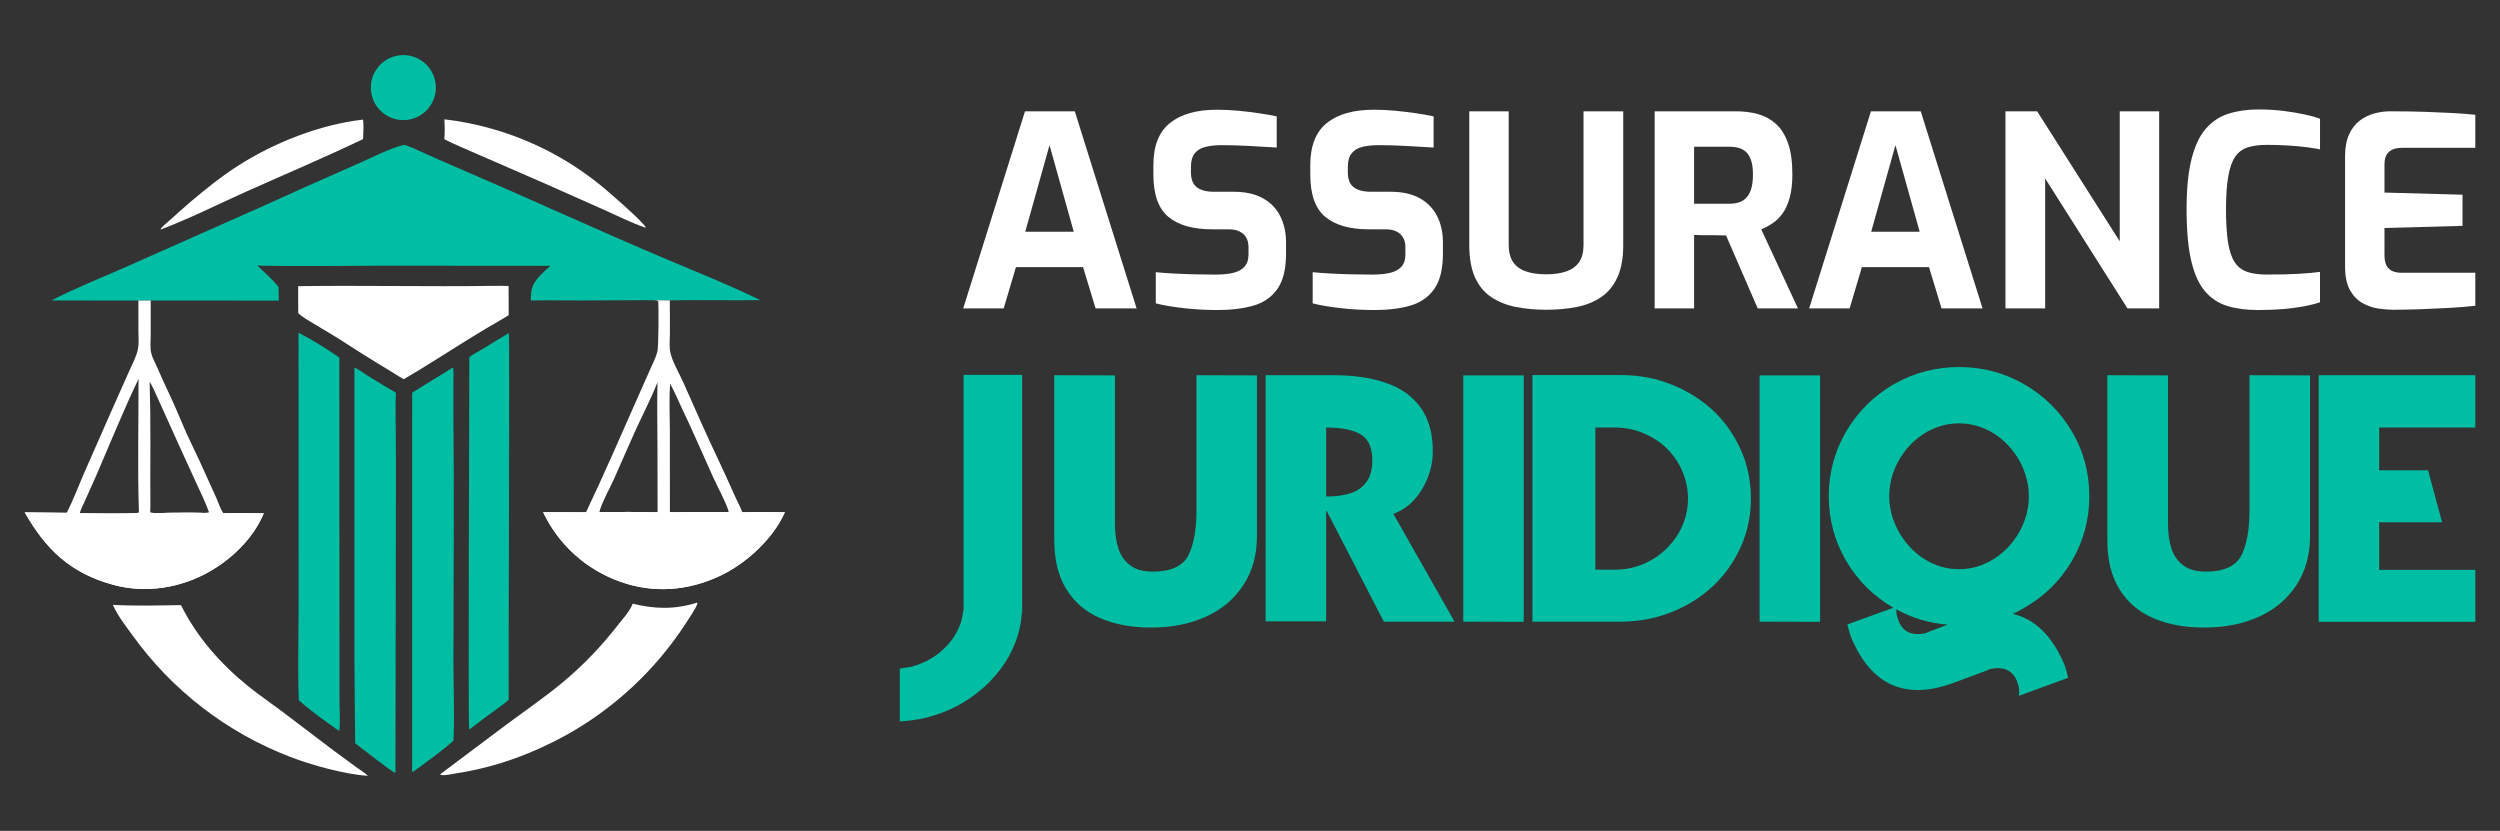
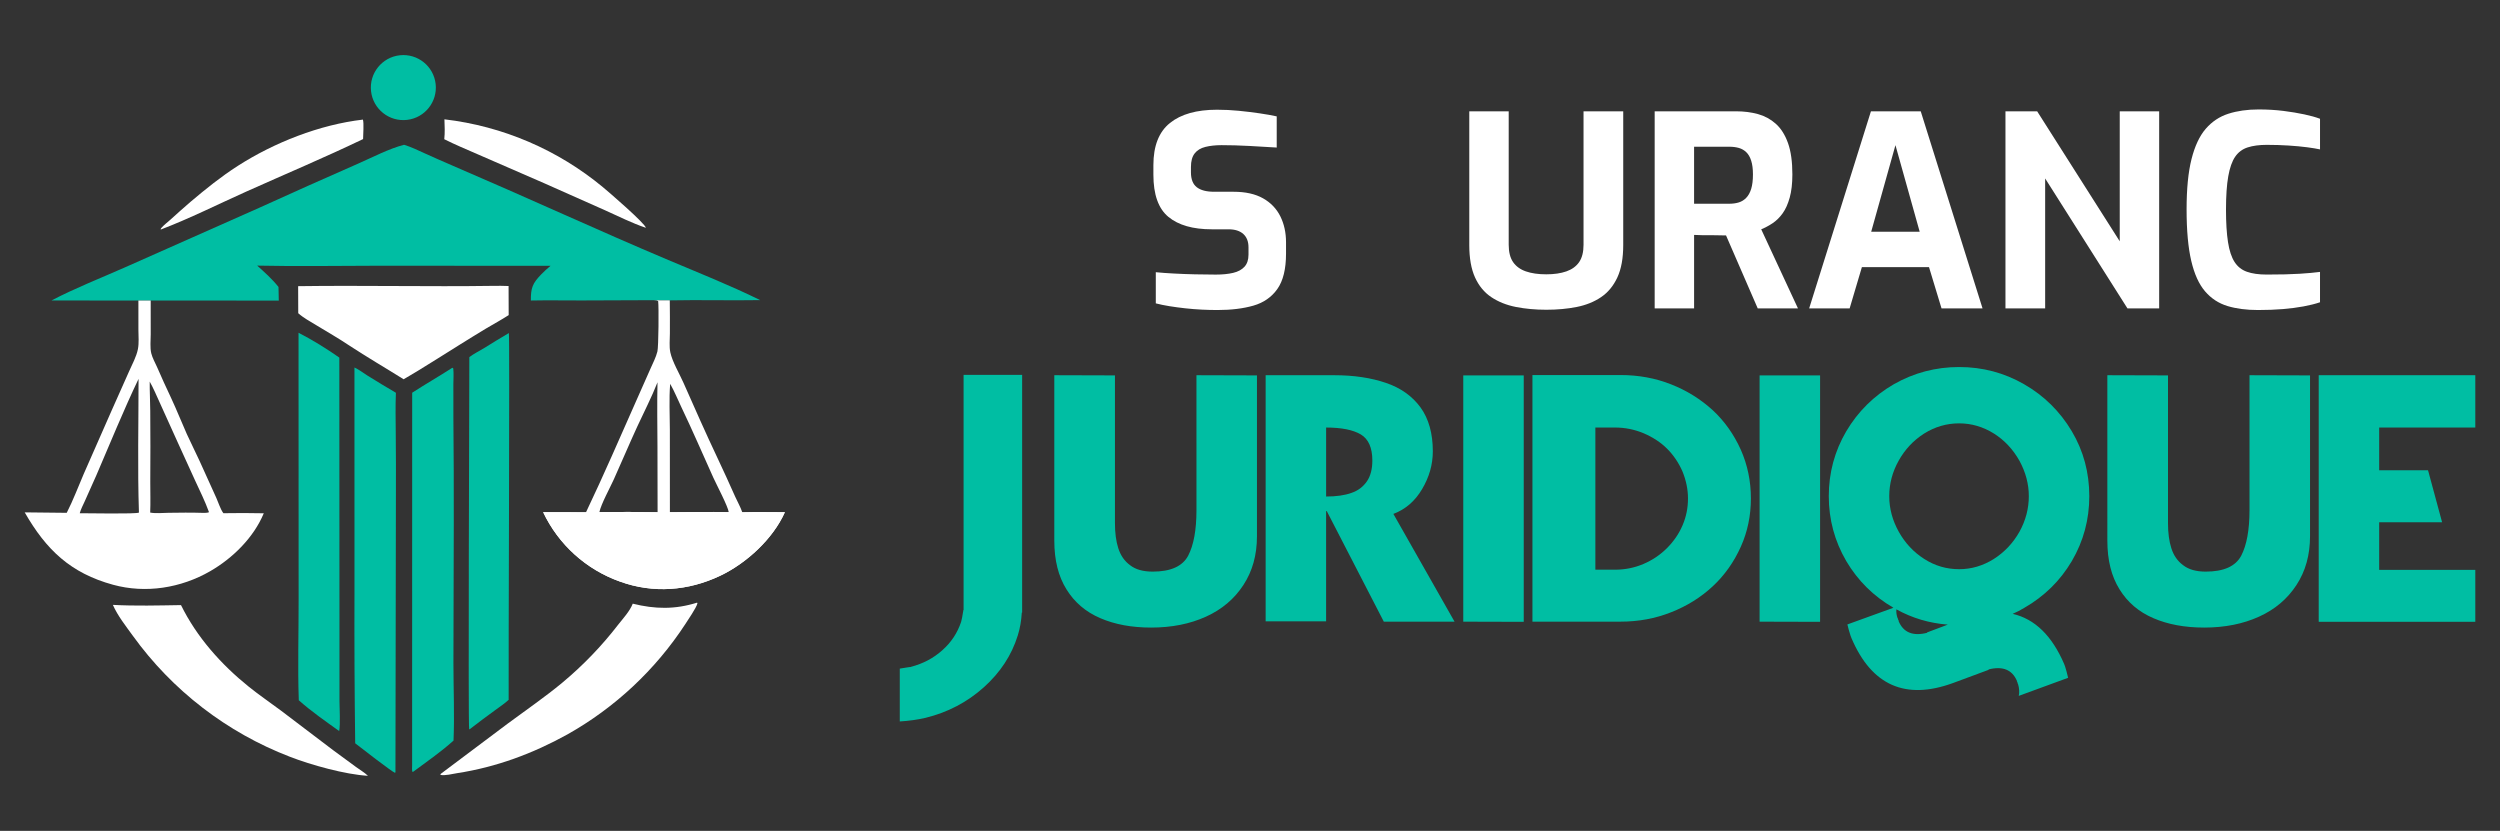
<svg xmlns="http://www.w3.org/2000/svg" version="1.1" id="Calque_1" x="0px" y="0px" width="207.372px" height="68.921px" viewBox="0 0 207.372 68.921" enable-background="new 0 0 207.372 68.921" xml:space="preserve">
  <rect x="0" y="0" width="207.372" height="68.921" fill="#333333" stroke="none" />
  <g>
    <path fill="#00BEA3" d="M4.268,24.924c1.968-1.025,4.038-1.835,6.066-2.732l11.14-4.943c2.733-1.243,5.475-2.468,8.225-3.673   c1.167-0.511,2.606-1.262,3.818-1.566c0.602,0.182,1.18,0.47,1.753,0.727c0.729,0.331,1.461,0.654,2.197,0.97   c3.126,1.348,6.244,2.717,9.352,4.105c2.859,1.271,5.733,2.539,8.616,3.756c2.552,1.077,5.135,2.104,7.623,3.326   c-2.499,0.043-5-0.03-7.498,0.022c-0.464,0.011-0.932-0.01-1.397-0.017l-5.939,0.023c-1.395,0.003-2.794-0.024-4.189,0.005   c-0.012-1.05,0.145-1.432,0.868-2.177c0.241-0.247,0.496-0.48,0.762-0.7l-14.181-0.009c-3.379,0.001-6.772,0.067-10.15-0.009   c0.603,0.541,1.269,1.136,1.767,1.772c0.008,0.377,0.021,0.754,0.024,1.13L12.5,24.927l-1.02,0.002L4.268,24.924z" />
    <path fill="#FFFFFF" d="M61.572,42.493c-0.148-0.439-0.402-0.875-0.592-1.301c-0.482-1.083-0.969-2.155-1.477-3.227   c-0.971-2.051-1.891-4.137-2.809-6.212c-0.337-0.764-0.927-1.745-1.093-2.532c-0.1-0.478-0.036-1.07-0.035-1.561   c0.005-0.915,0.003-1.83-0.009-2.745c-0.464,0.011-0.932-0.01-1.396-0.017c0.141,0.01,0.311,0.001,0.433,0.079   c0.06,0.468,0.033,3.793-0.063,4.179c-0.121,0.484-0.377,0.972-0.578,1.43l-1.125,2.539c-1.387,3.129-2.746,6.277-4.219,9.365   l-3.556-0.005c1.273,2.687,3.564,4.757,6.366,5.753c2.765,1.006,5.667,0.777,8.309-0.475c2.188-1.037,4.388-3.06,5.377-5.276   C63.929,42.486,62.747,42.459,61.572,42.493z M49.718,42.479c0.15-0.688,0.871-1.993,1.19-2.699   c0.662-1.465,1.286-2.95,1.958-4.409c0.56-1.215,1.184-2.414,1.673-3.659c-0.042,1.784-0.011,3.575-0.003,5.361l0.01,5.417   C52.937,42.46,51.327,42.457,49.718,42.479z M55.567,42.488l-0.003-6.831c-0.004-1.26-0.076-2.564,0.026-3.819   c0.356,0.624,0.627,1.305,0.938,1.953c0.917,1.918,1.761,3.877,2.636,5.816c0.264,0.583,1.225,2.404,1.284,2.875   C58.824,42.446,57.192,42.484,55.567,42.488z" />
    <path fill="#FFFFFF" d="M65.105,42.488c-0.989,2.216-3.188,4.239-5.377,5.276c-2.642,1.252-5.544,1.48-8.309,0.475   c-2.802-0.996-5.093-3.067-6.366-5.753l3.556,0.005c0.367,0,0.744,0.02,1.109-0.011c1.609-0.022,3.218-0.019,4.828,0.011   c0.339,0.002,0.684,0.018,1.021-0.002c1.625-0.004,3.257-0.042,4.881-0.005c0.371,0.021,0.752,0.031,1.124,0.01   C62.747,42.459,63.929,42.486,65.105,42.488z" />
    <path fill="#FFFFFF" d="M18.531,42.57c-0.241-0.313-0.413-0.882-0.582-1.256l-1.395-3.079c-0.34-0.752-0.723-1.485-1.061-2.239   c-0.442-0.989-0.84-2.002-1.299-2.983c-0.404-0.852-0.795-1.71-1.17-2.574c-0.158-0.356-0.378-0.743-0.473-1.118   c-0.121-0.48-0.048-1.096-0.049-1.592L12.5,24.927l-1.02,0.002l0.001,2.437c0.001,0.518,0.06,1.088-0.042,1.597   c-0.124,0.628-0.473,1.251-0.73,1.837l-1.452,3.259l-2.31,5.249c-0.462,1.069-0.881,2.194-1.412,3.23L2.049,42.5   c1.779,3.106,3.809,5.043,7.333,6.006c2.708,0.742,5.628,0.271,8.051-1.125c1.87-1.078,3.611-2.788,4.447-4.805   C20.763,42.551,19.646,42.55,18.531,42.57z M6.614,42.572c0.09-0.337,0.28-0.686,0.422-1.005c0.325-0.715,0.645-1.433,0.961-2.152   c1.153-2.668,2.24-5.366,3.496-7.987c0,3.691-0.088,7.403,0.032,11.092C11.306,42.648,7.225,42.571,6.614,42.572z M13.967,42.537   c-0.479,0.005-1.04,0.068-1.509-0.019c0.037-0.847,0.005-1.703,0.007-2.55c0.015-1.959,0.014-3.919-0.002-5.879   c-0.005-0.812-0.052-1.624-0.045-2.436c0.313,0.555,0.562,1.155,0.828,1.735c0.502,1.093,0.998,2.19,1.488,3.29l1.459,3.201   c0.393,0.849,0.815,1.701,1.134,2.58l-0.02,0.045c-0.178,0.043-0.345,0.039-0.527,0.037C15.845,42.509,14.904,42.525,13.967,42.537   z" />
-     <path fill="#FFFFFF" d="M21.879,42.576c-0.836,2.018-2.577,3.727-4.447,4.805c-2.423,1.396-5.342,1.867-8.051,1.125   c-3.524-0.963-5.554-2.9-7.333-6.006l3.486,0.037c0.356,0.019,0.726-0.002,1.079,0.035c0.611-0.001,4.692,0.076,4.911-0.052   c0.311,0.049,0.602,0.031,0.912-0.004c0.007-0.001,0.014,0.002,0.021,0.002c0.47,0.087,1.03,0.023,1.509,0.019   c0.937-0.012,1.877-0.027,2.813,0.005c0.517,0.129,1.208,0.015,1.75,0.028C19.646,42.55,20.763,42.551,21.879,42.576z" />
    <path fill="#00BEA3" d="M37.519,30.507c0.044,0.013,0.015,0.001,0.079,0.054c0.049,0.429,0.008,0.893,0.008,1.326l0.002,2.8   c0.027,2.912,0.038,5.824,0.032,8.736l-0.029,11.611c0.003,2.125,0.096,4.275,0.008,6.398c-1.016,0.914-2.211,1.748-3.314,2.563   l-0.076,0.043c-0.08-0.086-0.043-0.418-0.044-0.551l0.005-30.911C35.286,31.866,36.421,31.216,37.519,30.507z" />
    <path fill="#00BEA3" d="M29.402,30.484c0.371,0.166,0.736,0.457,1.083,0.673c0.779,0.484,1.564,0.959,2.355,1.423   c-0.048,1.108-0.02,2.228-0.013,3.337c0.017,1.728,0.021,3.456,0.013,5.185l-0.038,22.963l-0.045,0.037   c-0.26-0.094-2.862-2.105-3.294-2.447c-0.055-4.203-0.075-8.406-0.059-12.609L29.402,30.484z" />
    <path fill="#00BEA3" d="M24.763,27.603c1.144,0.583,2.33,1.322,3.384,2.059l0.011,22.55l0.001,5.92   c0,0.643,0.086,1.934-0.025,2.508c-1.123-0.807-2.319-1.635-3.35-2.553c-0.097-2.762-0.009-5.607-0.014-8.381L24.763,27.603z" />
    <path fill="#00BEA3" d="M42.197,27.633c0.005,0.005,0.01,0.008,0.014,0.013c0.078,0.118-0.042,27.679-0.019,30.405   c-0.34,0.314-0.743,0.578-1.116,0.854c-0.718,0.521-1.429,1.053-2.131,1.596c-0.009-0.008-0.019-0.014-0.027-0.023   c-0.096-0.121,0.011-27.974,0.013-30.857c0.377-0.283,0.816-0.499,1.22-0.743C40.833,28.463,41.505,28.031,42.197,27.633z" />
    <path fill="#FFFFFF" d="M40.893,23.712c0.431-0.009,0.862-0.004,1.293,0.013l0.008,2.413c-0.617,0.398-1.27,0.75-1.901,1.126   c-0.735,0.437-1.457,0.897-2.186,1.345c-1.54,0.945-3.062,1.952-4.627,2.851c-1.505-0.944-3.049-1.838-4.532-2.816   c-0.879-0.588-1.804-1.116-2.708-1.666c-0.502-0.305-1.062-0.604-1.501-0.996l-0.008-2.244   C30.117,23.662,35.507,23.79,40.893,23.712z" />
    <path fill="#FFFFFF" d="M57.822,49.988c0.03,0.045,0.033,0.029,0.021,0.084c-0.082,0.34-0.787,1.369-1.001,1.703   c-2.477,3.789-5.831,6.926-9.778,9.145c-2.854,1.58-5.896,2.713-9.125,3.209c-0.357,0.055-1.073,0.24-1.412,0.143l0.03-0.08   l5.577-4.184c1.504-1.115,3.069-2.186,4.51-3.381c1.71-1.424,3.259-3.031,4.619-4.793c0.417-0.531,0.976-1.129,1.223-1.76   C54.333,50.533,55.996,50.563,57.822,49.988z" />
    <path fill="#FFFFFF" d="M9.363,50.174c1.87,0.1,3.779,0.049,5.651,0.018c1.303,2.654,3.336,4.932,5.629,6.775   c0.87,0.701,1.796,1.326,2.689,1.996l4.285,3.252c0.636,0.475,1.275,0.943,1.917,1.408c0.323,0.234,0.699,0.455,0.987,0.729   c-1.871-0.104-4.721-0.898-6.481-1.582c-5.222-2.01-9.747-5.496-13.022-10.035C10.437,51.93,9.764,51.086,9.363,50.174z" />
    <path fill="#FFFFFF" d="M36.865,9.897c4.833,0.567,9.399,2.522,13.146,5.629c0.432,0.354,3.527,3.022,3.562,3.371   c-1.145-0.388-2.267-0.952-3.368-1.447l-5.069-2.254l-5.538-2.41c-0.919-0.402-1.85-0.787-2.746-1.238   C36.911,11.004,36.886,10.442,36.865,9.897z" />
    <path fill="#FFFFFF" d="M30.104,9.921c0.094,0.32,0.015,1.232,0.014,1.615c-3.182,1.527-6.446,2.902-9.668,4.346   c-2.359,1.057-4.7,2.236-7.114,3.159l-0.007-0.052c0.03-0.049,0.033-0.058,0.077-0.106c0.204-0.232,0.489-0.443,0.72-0.652   c0.557-0.508,1.121-1.009,1.692-1.501c1.254-1.06,2.515-2.076,3.898-2.964C22.747,11.822,26.515,10.338,30.104,9.921z" />
    <path fill="#00BEA3" d="M33.173,4.584c1.476-0.156,2.8,0.91,2.963,2.385c0.164,1.475-0.896,2.805-2.37,2.975   c-1.484,0.172-2.825-0.896-2.989-2.382C30.613,6.077,31.688,4.741,33.173,4.584z" />
    <g>
      <path fill="#00BEA3" d="M84.786,31.096v19.721h-0.029c-0.039,0.674-0.149,1.303-0.332,1.889c-0.51,1.645-1.452,3.08-2.826,4.311    c-1.375,1.23-2.979,2.07-4.815,2.523c-0.644,0.154-1.36,0.254-2.148,0.303v-4.383c0.221-0.029,0.433-0.063,0.634-0.102    c0.058-0.01,0.12-0.02,0.188-0.027h0.058l0.043-0.016c1.019-0.27,1.888-0.73,2.609-1.383c0.73-0.645,1.249-1.428,1.557-2.352    c0.048-0.152,0.11-0.48,0.188-0.98h0.015V31.096H84.786z" />
      <path fill="#00BEA3" d="M104.263,31.139v13.349c0,1.547-0.375,2.893-1.124,4.038c-0.75,1.152-1.783,2.027-3.1,2.623    c-1.326,0.605-2.846,0.908-4.556,0.908c-1.605,0-3.009-0.26-4.21-0.779c-1.211-0.518-2.148-1.316-2.811-2.393    c-0.673-1.076-1.009-2.422-1.009-4.037V31.124l5.031,0.015v12.268c0,0.798,0.091,1.484,0.274,2.062    c0.192,0.606,0.519,1.077,0.98,1.413c0.452,0.355,1.076,0.533,1.875,0.533c1.489,0,2.47-0.438,2.94-1.313    c0.462-0.883,0.692-2.147,0.692-3.791V31.124L104.263,31.139z" />
      <path fill="#00BEA3" d="M104.983,51.537V31.124h5.695c1.615,0,3.041,0.212,4.281,0.635c1.221,0.413,2.178,1.091,2.869,2.032    c0.682,0.942,1.023,2.158,1.023,3.647c0,1.096-0.299,2.144-0.895,3.143c-0.586,0.99-1.379,1.672-2.377,2.047l5.074,8.938h-5.867    l-4.73-9.169h-0.057v9.14H104.983z M110.001,41.186c0.846,0,1.547-0.1,2.105-0.302c0.537-0.182,0.965-0.504,1.283-0.966    c0.297-0.441,0.445-1.014,0.445-1.715c0-1.058-0.316-1.778-0.951-2.163c-0.645-0.384-1.605-0.576-2.883-0.576V41.186z" />
      <path fill="#00BEA3" d="M121.376,31.139h5.016V51.58l-5.016-0.014V31.139z" />
      <path fill="#00BEA3" d="M127.114,51.566V31.109h7.309c1.5,0,2.902,0.26,4.209,0.779c1.289,0.509,2.438,1.225,3.447,2.147    c0.971,0.903,1.744,1.994,2.32,3.272c0.557,1.26,0.836,2.604,0.836,4.037c0,1.432-0.279,2.768-0.836,4.008    c-0.576,1.278-1.35,2.37-2.32,3.272c-0.99,0.924-2.145,1.645-3.461,2.162c-1.307,0.52-2.705,0.779-4.195,0.779H127.114z     M132.333,35.464v11.792h1.629c0.826,0,1.615-0.158,2.363-0.477c0.74-0.316,1.389-0.754,1.947-1.311    c0.566-0.567,1-1.201,1.297-1.903c0.299-0.691,0.447-1.432,0.447-2.22c0-0.75-0.154-1.5-0.461-2.249    c-0.318-0.721-0.74-1.346-1.27-1.874c-0.518-0.52-1.168-0.947-1.945-1.283c-0.76-0.317-1.553-0.476-2.379-0.476H132.333z" />
      <path fill="#00BEA3" d="M145.956,31.139h5.018V51.58l-5.018-0.014V31.139z" />
      <path fill="#00BEA3" d="M157.058,50.412c-1.645-0.951-2.947-2.238-3.908-3.863c-0.971-1.662-1.455-3.459-1.455-5.391    c0-1.941,0.484-3.738,1.455-5.392c0.971-1.634,2.283-2.932,3.936-3.893c1.674-0.952,3.48-1.428,5.422-1.428    s3.738,0.476,5.391,1.428c1.654,0.951,2.971,2.249,3.951,3.893c0.971,1.634,1.455,3.431,1.455,5.392    c0,1.941-0.484,3.738-1.455,5.391c-0.961,1.625-2.277,2.918-3.951,3.879c-0.277,0.172-0.596,0.336-0.951,0.49    c1.836,0.422,3.258,1.807,4.268,4.152l0.086,0.23c0.068,0.211,0.15,0.518,0.246,0.922l-4.094,1.5    c0.066-0.279,0.047-0.605-0.059-0.98h-0.014l-0.016-0.059l-0.014-0.057l-0.029-0.072c-0.01-0.02-0.02-0.033-0.029-0.043    l0.016-0.016c-0.395-0.941-1.184-1.264-2.365-0.965l0.016,0.029l-2.957,1.096c-3.939,1.441-6.746,0.205-8.418-3.705l-0.088-0.232    c-0.105-0.326-0.191-0.633-0.258-0.922L157.058,50.412z M165.403,35.968c-0.902-0.566-1.869-0.851-2.896-0.851    c-1.039,0-2.01,0.284-2.912,0.851c-0.885,0.567-1.586,1.317-2.105,2.249c-0.52,0.933-0.779,1.913-0.779,2.941    c0,1.028,0.266,2.013,0.793,2.955c0.52,0.933,1.221,1.682,2.105,2.249c0.885,0.568,1.85,0.852,2.898,0.852    c1.018,0,1.979-0.283,2.883-0.852c0.885-0.566,1.59-1.316,2.119-2.249c0.52-0.941,0.779-1.927,0.779-2.955    c0-1.01-0.26-1.989-0.779-2.941C166.97,37.266,166.269,36.516,165.403,35.968z M161.569,51.811    c-1.527-0.115-2.951-0.537-4.268-1.268c-0.02,0.24,0.014,0.484,0.102,0.734h0.014l0.016,0.059l0.014,0.057l0.029,0.059    l0.027,0.057l-0.014,0.016c0.395,0.941,1.182,1.264,2.365,0.965l-0.016-0.027L161.569,51.811z" />
      <path fill="#00BEA3" d="M191.614,31.139v13.349c0,1.547-0.375,2.893-1.125,4.038c-0.75,1.152-1.783,2.027-3.1,2.623    c-1.326,0.605-2.846,0.908-4.555,0.908c-1.605,0-3.01-0.26-4.211-0.779c-1.211-0.518-2.148-1.316-2.811-2.393    c-0.674-1.076-1.01-2.422-1.01-4.037V31.124l5.031,0.015v12.268c0,0.798,0.092,1.484,0.275,2.062    c0.191,0.606,0.518,1.077,0.98,1.413c0.451,0.355,1.076,0.533,1.873,0.533c1.49,0,2.471-0.438,2.941-1.313    c0.461-0.883,0.691-2.147,0.691-3.791V31.124L191.614,31.139z" />
      <path fill="#00BEA3" d="M205.323,51.58h-12.988V31.124h12.988v4.34h-7.973v3.546h4.053l1.166,4.31h-5.219v3.95h7.973V51.58z" />
    </g>
    <g>
-       <path fill="#FFFFFF" d="M79.897,25.583l5.126-16.35h4.131l5.126,16.35h-3.402l-1.039-3.424h-5.568l-1.016,3.424H79.897z     M85.045,19.22h4.021l-2.01-7.18L85.045,19.22z" />
      <path fill="#FFFFFF" d="M100.997,25.716c-0.428,0-0.865-0.011-1.314-0.033s-0.906-0.059-1.371-0.11    c-0.463-0.052-0.902-0.11-1.314-0.177s-0.787-0.144-1.126-0.232v-2.585c0.442,0.045,0.942,0.081,1.503,0.11    c0.559,0.03,1.141,0.053,1.744,0.066c0.604,0.016,1.18,0.022,1.725,0.022c0.559,0,1.041-0.048,1.447-0.144    c0.404-0.096,0.717-0.266,0.938-0.508c0.221-0.243,0.332-0.578,0.332-1.006v-0.597c0-0.485-0.145-0.857-0.432-1.115    s-0.695-0.387-1.225-0.387h-1.393c-1.561,0-2.758-0.343-3.59-1.027c-0.833-0.685-1.249-1.853-1.249-3.502v-0.796    c0-1.59,0.456-2.754,1.37-3.49c0.912-0.736,2.217-1.104,3.91-1.104c0.604,0,1.205,0.029,1.801,0.088    c0.598,0.06,1.172,0.129,1.723,0.21c0.553,0.081,1.027,0.166,1.426,0.254v2.585c-0.678-0.044-1.432-0.088-2.264-0.132    c-0.834-0.045-1.604-0.066-2.311-0.066c-0.5,0-0.945,0.048-1.336,0.144s-0.689,0.276-0.895,0.541    c-0.207,0.265-0.309,0.641-0.309,1.127v0.441c0,0.575,0.162,0.987,0.484,1.237c0.324,0.251,0.803,0.376,1.438,0.376h1.613    c0.986,0,1.799,0.181,2.441,0.541c0.641,0.361,1.119,0.858,1.436,1.491c0.316,0.634,0.475,1.355,0.475,2.165v0.929    c0,1.281-0.24,2.261-0.719,2.938s-1.141,1.138-1.988,1.381C103.122,25.595,102.13,25.716,100.997,25.716z" />
-       <path fill="#FFFFFF" d="M114.011,25.716c-0.428,0-0.865-0.011-1.314-0.033s-0.906-0.059-1.371-0.11    c-0.463-0.052-0.902-0.11-1.314-0.177s-0.787-0.144-1.127-0.232v-2.585c0.443,0.045,0.943,0.081,1.504,0.11    c0.559,0.03,1.141,0.053,1.744,0.066c0.604,0.016,1.18,0.022,1.725,0.022c0.559,0,1.041-0.048,1.447-0.144    c0.404-0.096,0.717-0.266,0.938-0.508c0.221-0.243,0.332-0.578,0.332-1.006v-0.597c0-0.485-0.145-0.857-0.432-1.115    s-0.695-0.387-1.225-0.387h-1.393c-1.561,0-2.758-0.343-3.59-1.027s-1.248-1.853-1.248-3.502v-0.796    c0-1.59,0.455-2.754,1.369-3.49c0.912-0.736,2.217-1.104,3.91-1.104c0.604,0,1.205,0.029,1.801,0.088    c0.598,0.06,1.172,0.129,1.723,0.21c0.553,0.081,1.027,0.166,1.426,0.254v2.585c-0.678-0.044-1.432-0.088-2.264-0.132    c-0.834-0.045-1.604-0.066-2.311-0.066c-0.5,0-0.945,0.048-1.336,0.144s-0.689,0.276-0.895,0.541    c-0.207,0.265-0.309,0.641-0.309,1.127v0.441c0,0.575,0.162,0.987,0.484,1.237c0.324,0.251,0.803,0.376,1.438,0.376h1.613    c0.986,0,1.799,0.181,2.441,0.541c0.641,0.361,1.119,0.858,1.436,1.491c0.316,0.634,0.475,1.355,0.475,2.165v0.929    c0,1.281-0.24,2.261-0.719,2.938s-1.141,1.138-1.988,1.381C116.136,25.595,115.144,25.716,114.011,25.716z" />
      <path fill="#FFFFFF" d="M128.261,25.693c-0.898,0-1.738-0.077-2.52-0.231c-0.781-0.155-1.461-0.427-2.043-0.817    s-1.031-0.936-1.348-1.635c-0.316-0.7-0.475-1.595-0.475-2.685V9.233h3.27v11.069c0,0.604,0.121,1.083,0.363,1.437    c0.244,0.354,0.598,0.611,1.061,0.772c0.465,0.163,1.027,0.243,1.691,0.243c0.648,0,1.203-0.08,1.668-0.243    c0.463-0.161,0.816-0.419,1.061-0.772c0.242-0.354,0.363-0.832,0.363-1.437V9.233h3.293v11.092c0,1.09-0.162,1.984-0.486,2.685    c-0.324,0.699-0.773,1.244-1.348,1.635s-1.248,0.662-2.021,0.817C130.017,25.616,129.173,25.693,128.261,25.693z" />
      <path fill="#FFFFFF" d="M137.253,25.583V9.233h6.76c0.648,0,1.252,0.078,1.813,0.232c0.559,0.154,1.053,0.424,1.48,0.807    c0.426,0.383,0.762,0.913,1.004,1.591c0.244,0.678,0.365,1.546,0.365,2.606c0,0.752-0.074,1.393-0.221,1.923    c-0.148,0.53-0.342,0.965-0.586,1.303c-0.242,0.34-0.52,0.611-0.828,0.818c-0.309,0.206-0.627,0.375-0.949,0.508l3.049,6.562    h-3.338l-2.629-6.054c-0.176,0-0.379-0.003-0.607-0.011c-0.229-0.007-0.461-0.011-0.695-0.011c-0.236,0-0.471,0-0.707,0    s-0.449-0.008-0.641-0.022v6.098H137.253z M140.522,16.9h2.916c0.295,0,0.561-0.037,0.795-0.11    c0.236-0.073,0.443-0.202,0.619-0.387c0.178-0.184,0.313-0.431,0.408-0.74s0.145-0.707,0.145-1.193    c0-0.456-0.049-0.836-0.145-1.138s-0.23-0.537-0.408-0.707c-0.176-0.169-0.383-0.287-0.619-0.354c-0.234-0.066-0.5-0.1-0.795-0.1    h-2.916V16.9z" />
      <path fill="#FFFFFF" d="M150.067,25.583l5.125-16.35h4.131l5.127,16.35h-3.402l-1.039-3.424h-5.568l-1.016,3.424H150.067z     M155.214,19.22h4.021l-2.01-7.18L155.214,19.22z" />
      <path fill="#FFFFFF" d="M166.351,25.583V9.233h2.629l6.85,10.782V9.233h3.27v16.35h-2.629l-6.828-10.781v10.781H166.351z" />
      <path fill="#FFFFFF" d="M187.294,25.716c-0.957,0-1.801-0.11-2.529-0.331c-0.729-0.222-1.348-0.626-1.855-1.216    c-0.508-0.589-0.891-1.432-1.148-2.529s-0.387-2.522-0.387-4.275c0-1.693,0.135-3.082,0.408-4.165    c0.273-1.082,0.666-1.922,1.182-2.519s1.143-1.013,1.879-1.248s1.568-0.354,2.496-0.354c0.736,0,1.426,0.041,2.066,0.121    c0.641,0.082,1.219,0.177,1.734,0.288c0.516,0.11,0.949,0.231,1.303,0.364v2.541c-0.266-0.059-0.623-0.118-1.07-0.177    c-0.451-0.059-0.963-0.107-1.537-0.144c-0.574-0.037-1.178-0.056-1.811-0.056c-0.619,0-1.146,0.07-1.58,0.21    c-0.436,0.14-0.781,0.397-1.039,0.773c-0.258,0.375-0.449,0.917-0.574,1.624s-0.188,1.627-0.188,2.762    c0,1.09,0.055,1.988,0.166,2.695c0.109,0.707,0.291,1.256,0.541,1.646c0.25,0.391,0.592,0.663,1.027,0.817    c0.434,0.155,0.982,0.232,1.646,0.232c1.119,0,2.027-0.022,2.729-0.066c0.699-0.044,1.262-0.096,1.689-0.154v2.519    c-0.396,0.133-0.854,0.247-1.369,0.343s-1.084,0.169-1.701,0.221C188.753,25.689,188.06,25.716,187.294,25.716z" />
-       <path fill="#FFFFFF" d="M198.497,25.693c-0.354,0-0.76-0.033-1.215-0.099c-0.457-0.066-0.895-0.218-1.314-0.453    s-0.768-0.593-1.039-1.072c-0.273-0.478-0.408-1.138-0.408-1.977v-9.125c0-0.722,0.109-1.326,0.33-1.812    c0.223-0.486,0.516-0.869,0.885-1.149c0.367-0.279,0.773-0.479,1.215-0.597c0.441-0.117,0.877-0.177,1.303-0.177    c1.105,0,2.082,0.016,2.928,0.045c0.848,0.029,1.609,0.063,2.287,0.099c0.678,0.037,1.297,0.085,1.855,0.145v2.739h-6.098    c-0.457,0-0.811,0.11-1.061,0.331c-0.25,0.222-0.375,0.561-0.375,1.017v2.364l6.473,0.177v2.585l-6.473,0.177v2.253    c0,0.384,0.063,0.682,0.188,0.896s0.295,0.36,0.508,0.441s0.439,0.122,0.674,0.122h6.164v2.739    c-0.648,0.074-1.365,0.133-2.154,0.177c-0.787,0.044-1.582,0.081-2.385,0.11S199.218,25.693,198.497,25.693z" />
    </g>
  </g>
</svg>